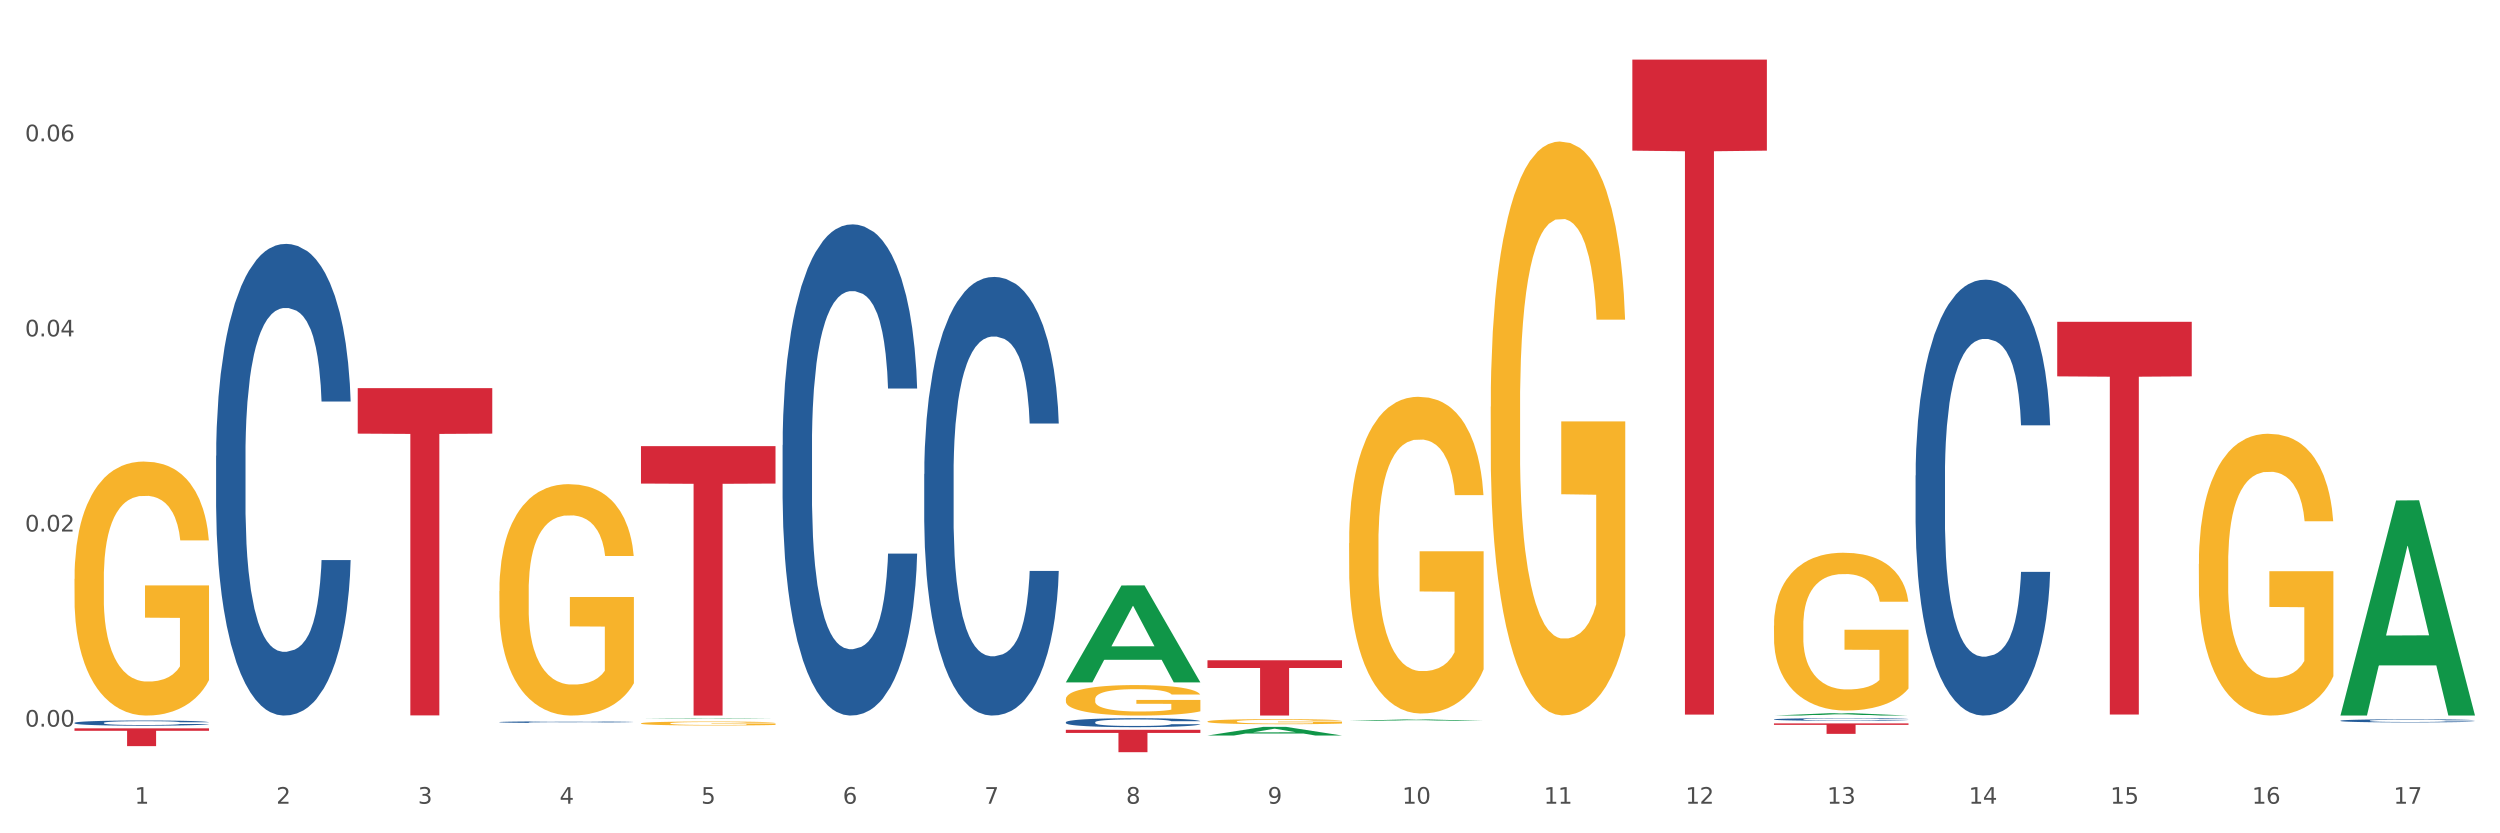
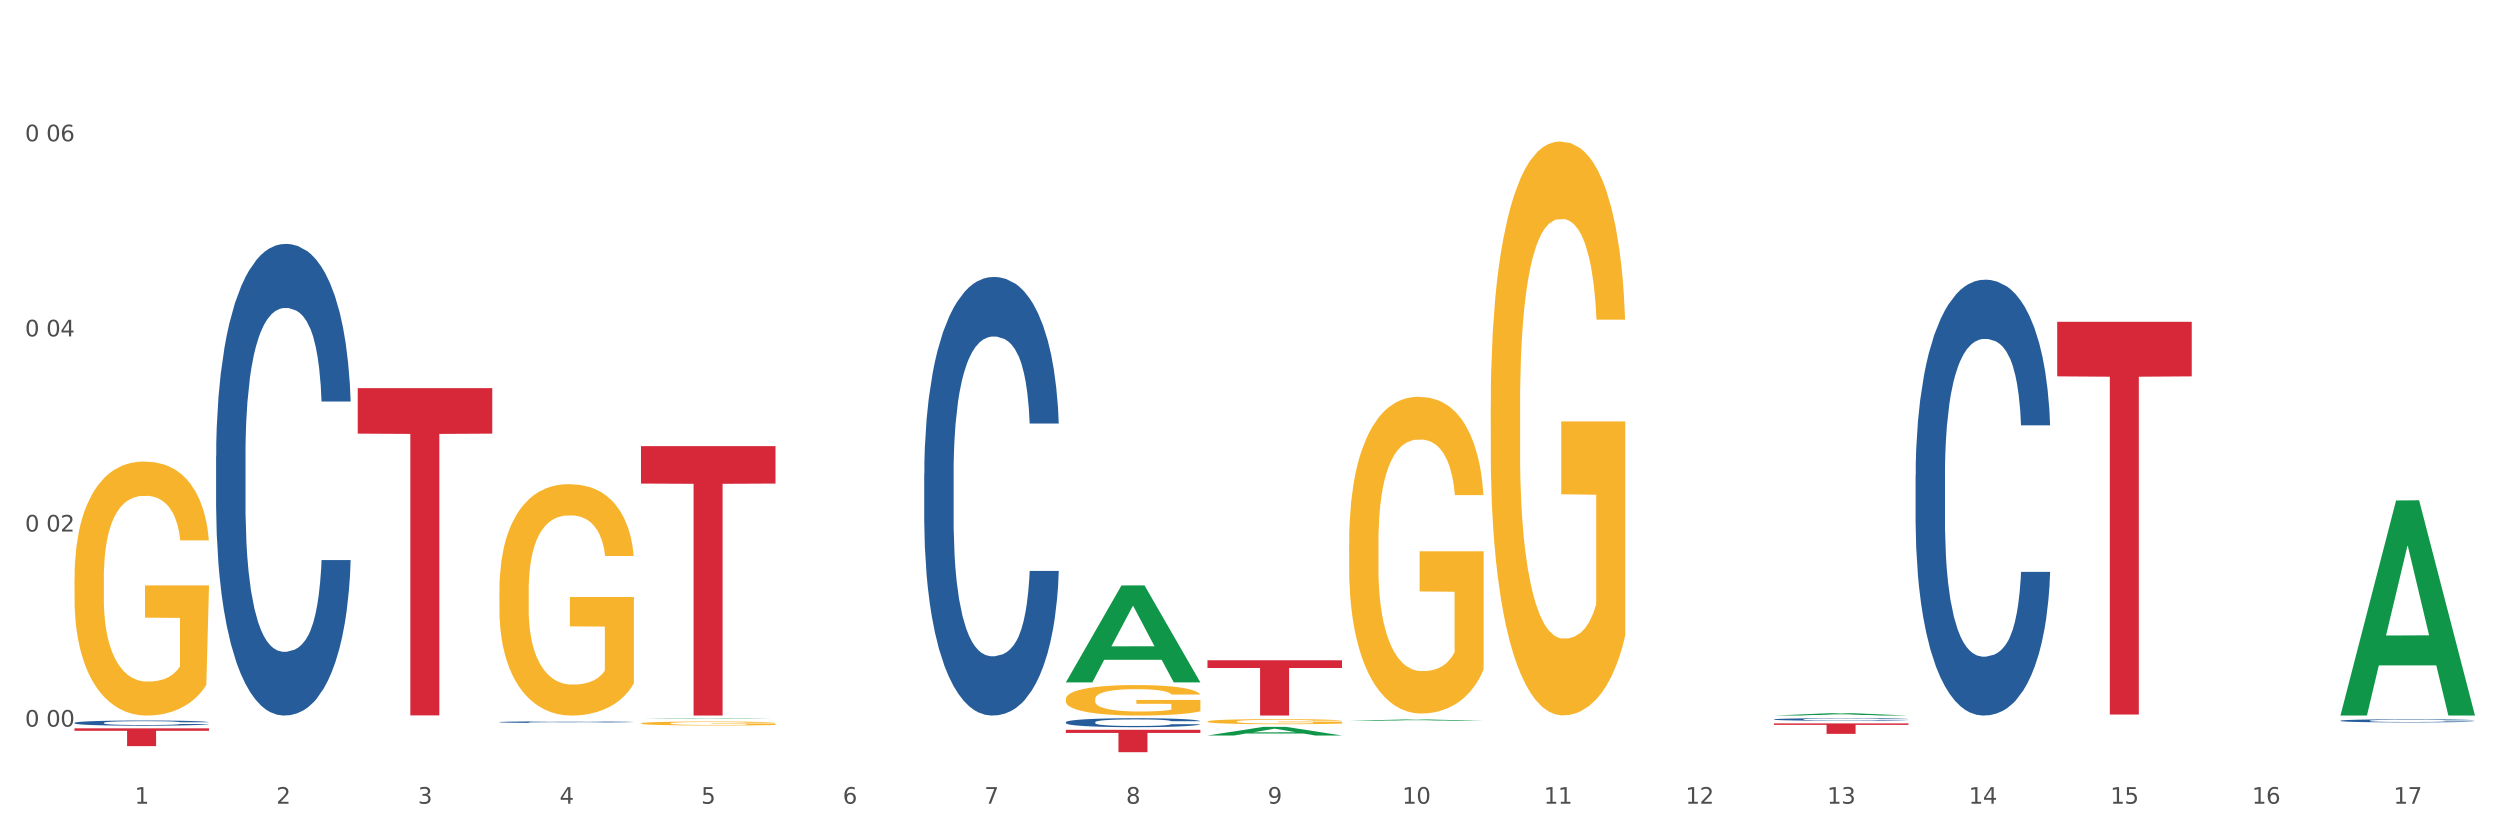
<svg xmlns="http://www.w3.org/2000/svg" xmlns:xlink="http://www.w3.org/1999/xlink" width="1080pt" height="360pt" viewBox="0 0 1080 360" version="1.1">
  <rect x="0" y="0" width="1080" height="360" fill="#333333" stroke="none" />
  <defs>
    <style type="text/css">*{stroke-linejoin: round; stroke-linecap: butt}</style>
  </defs>
  <g id="figure_1">
    <g id="patch_1">
      <path d="M 0 360  L 1080 360  L 1080 0  L 0 0  z " style="fill: #ffffff; stroke: #ffffff; stroke-linejoin: miter" />
    </g>
    <g id="axes_1">
      <g id="matplotlib.axis_1">
        <g id="xtick_1">
          <g id="text_1">
            <g style="fill: #4d4d4d" transform="translate(58.182 347.204) scale(0.096 -0.096)">
              <defs>
                <path id="DejaVuSans-31" d="M 794 531  L 1825 531  L 1825 4091  L 703 3866  L 703 4441  L 1819 4666  L 2450 4666  L 2450 531  L 3481 531  L 3481 0  L 794 0  L 794 531  z " transform="scale(0.016)" />
              </defs>
              <use xlink:href="#DejaVuSans-31" />
            </g>
          </g>
        </g>
        <g id="xtick_2">
          <g id="text_2">
            <g style="fill: #4d4d4d" transform="translate(119.364 347.204) scale(0.096 -0.096)">
              <defs>
                <path id="DejaVuSans-32" d="M 1228 531  L 3431 531  L 3431 0  L 469 0  L 469 531  Q 828 903 1448 1529  Q 2069 2156 2228 2338  Q 2531 2678 2651 2914  Q 2772 3150 2772 3378  Q 2772 3750 2511 3984  Q 2250 4219 1831 4219  Q 1534 4219 1204 4116  Q 875 4013 500 3803  L 500 4441  Q 881 4594 1212 4672  Q 1544 4750 1819 4750  Q 2544 4750 2975 4387  Q 3406 4025 3406 3419  Q 3406 3131 3298 2873  Q 3191 2616 2906 2266  Q 2828 2175 2409 1742  Q 1991 1309 1228 531  z " transform="scale(0.016)" />
              </defs>
              <use xlink:href="#DejaVuSans-32" />
            </g>
          </g>
        </g>
        <g id="xtick_3">
          <g id="text_3">
            <g style="fill: #4d4d4d" transform="translate(180.545 347.204) scale(0.096 -0.096)">
              <defs>
                <path id="DejaVuSans-33" d="M 2597 2516  Q 3050 2419 3304 2112  Q 3559 1806 3559 1356  Q 3559 666 3084 287  Q 2609 -91 1734 -91  Q 1441 -91 1130 -33  Q 819 25 488 141  L 488 750  Q 750 597 1062 519  Q 1375 441 1716 441  Q 2309 441 2620 675  Q 2931 909 2931 1356  Q 2931 1769 2642 2001  Q 2353 2234 1838 2234  L 1294 2234  L 1294 2753  L 1863 2753  Q 2328 2753 2575 2939  Q 2822 3125 2822 3475  Q 2822 3834 2567 4026  Q 2313 4219 1838 4219  Q 1578 4219 1281 4162  Q 984 4106 628 3988  L 628 4550  Q 988 4650 1302 4700  Q 1616 4750 1894 4750  Q 2613 4750 3031 4423  Q 3450 4097 3450 3541  Q 3450 3153 3228 2886  Q 3006 2619 2597 2516  z " transform="scale(0.016)" />
              </defs>
              <use xlink:href="#DejaVuSans-33" />
            </g>
          </g>
        </g>
        <g id="xtick_4">
          <g id="text_4">
            <g style="fill: #4d4d4d" transform="translate(241.726 347.204) scale(0.096 -0.096)">
              <defs>
                <path id="DejaVuSans-34" d="M 2419 4116  L 825 1625  L 2419 1625  L 2419 4116  z M 2253 4666  L 3047 4666  L 3047 1625  L 3713 1625  L 3713 1100  L 3047 1100  L 3047 0  L 2419 0  L 2419 1100  L 313 1100  L 313 1709  L 2253 4666  z " transform="scale(0.016)" />
              </defs>
              <use xlink:href="#DejaVuSans-34" />
            </g>
          </g>
        </g>
        <g id="xtick_5">
          <g id="text_5">
            <g style="fill: #4d4d4d" transform="translate(302.908 347.204) scale(0.096 -0.096)">
              <defs>
                <path id="DejaVuSans-35" d="M 691 4666  L 3169 4666  L 3169 4134  L 1269 4134  L 1269 2991  Q 1406 3038 1543 3061  Q 1681 3084 1819 3084  Q 2600 3084 3056 2656  Q 3513 2228 3513 1497  Q 3513 744 3044 326  Q 2575 -91 1722 -91  Q 1428 -91 1123 -41  Q 819 9 494 109  L 494 744  Q 775 591 1075 516  Q 1375 441 1709 441  Q 2250 441 2565 725  Q 2881 1009 2881 1497  Q 2881 1984 2565 2268  Q 2250 2553 1709 2553  Q 1456 2553 1204 2497  Q 953 2441 691 2322  L 691 4666  z " transform="scale(0.016)" />
              </defs>
              <use xlink:href="#DejaVuSans-35" />
            </g>
          </g>
        </g>
        <g id="xtick_6">
          <g id="text_6">
            <g style="fill: #4d4d4d" transform="translate(364.089 347.204) scale(0.096 -0.096)">
              <defs>
                <path id="DejaVuSans-36" d="M 2113 2584  Q 1688 2584 1439 2293  Q 1191 2003 1191 1497  Q 1191 994 1439 701  Q 1688 409 2113 409  Q 2538 409 2786 701  Q 3034 994 3034 1497  Q 3034 2003 2786 2293  Q 2538 2584 2113 2584  z M 3366 4563  L 3366 3988  Q 3128 4100 2886 4159  Q 2644 4219 2406 4219  Q 1781 4219 1451 3797  Q 1122 3375 1075 2522  Q 1259 2794 1537 2939  Q 1816 3084 2150 3084  Q 2853 3084 3261 2657  Q 3669 2231 3669 1497  Q 3669 778 3244 343  Q 2819 -91 2113 -91  Q 1303 -91 875 529  Q 447 1150 447 2328  Q 447 3434 972 4092  Q 1497 4750 2381 4750  Q 2619 4750 2861 4703  Q 3103 4656 3366 4563  z " transform="scale(0.016)" />
              </defs>
              <use xlink:href="#DejaVuSans-36" />
            </g>
          </g>
        </g>
        <g id="xtick_7">
          <g id="text_7">
            <g style="fill: #4d4d4d" transform="translate(425.271 347.204) scale(0.096 -0.096)">
              <defs>
                <path id="DejaVuSans-37" d="M 525 4666  L 3525 4666  L 3525 4397  L 1831 0  L 1172 0  L 2766 4134  L 525 4134  L 525 4666  z " transform="scale(0.016)" />
              </defs>
              <use xlink:href="#DejaVuSans-37" />
            </g>
          </g>
        </g>
        <g id="xtick_8">
          <g id="text_8">
            <g style="fill: #4d4d4d" transform="translate(486.452 347.204) scale(0.096 -0.096)">
              <defs>
                <path id="DejaVuSans-38" d="M 2034 2216  Q 1584 2216 1326 1975  Q 1069 1734 1069 1313  Q 1069 891 1326 650  Q 1584 409 2034 409  Q 2484 409 2743 651  Q 3003 894 3003 1313  Q 3003 1734 2745 1975  Q 2488 2216 2034 2216  z M 1403 2484  Q 997 2584 770 2862  Q 544 3141 544 3541  Q 544 4100 942 4425  Q 1341 4750 2034 4750  Q 2731 4750 3128 4425  Q 3525 4100 3525 3541  Q 3525 3141 3298 2862  Q 3072 2584 2669 2484  Q 3125 2378 3379 2068  Q 3634 1759 3634 1313  Q 3634 634 3220 271  Q 2806 -91 2034 -91  Q 1263 -91 848 271  Q 434 634 434 1313  Q 434 1759 690 2068  Q 947 2378 1403 2484  z M 1172 3481  Q 1172 3119 1398 2916  Q 1625 2713 2034 2713  Q 2441 2713 2670 2916  Q 2900 3119 2900 3481  Q 2900 3844 2670 4047  Q 2441 4250 2034 4250  Q 1625 4250 1398 4047  Q 1172 3844 1172 3481  z " transform="scale(0.016)" />
              </defs>
              <use xlink:href="#DejaVuSans-38" />
            </g>
          </g>
        </g>
        <g id="xtick_9">
          <g id="text_9">
            <g style="fill: #4d4d4d" transform="translate(547.634 347.204) scale(0.096 -0.096)">
              <defs>
                <path id="DejaVuSans-39" d="M 703 97  L 703 672  Q 941 559 1184 500  Q 1428 441 1663 441  Q 2288 441 2617 861  Q 2947 1281 2994 2138  Q 2813 1869 2534 1725  Q 2256 1581 1919 1581  Q 1219 1581 811 2004  Q 403 2428 403 3163  Q 403 3881 828 4315  Q 1253 4750 1959 4750  Q 2769 4750 3195 4129  Q 3622 3509 3622 2328  Q 3622 1225 3098 567  Q 2575 -91 1691 -91  Q 1453 -91 1209 -44  Q 966 3 703 97  z M 1959 2075  Q 2384 2075 2632 2365  Q 2881 2656 2881 3163  Q 2881 3666 2632 3958  Q 2384 4250 1959 4250  Q 1534 4250 1286 3958  Q 1038 3666 1038 3163  Q 1038 2656 1286 2365  Q 1534 2075 1959 2075  z " transform="scale(0.016)" />
              </defs>
              <use xlink:href="#DejaVuSans-39" />
            </g>
          </g>
        </g>
        <g id="xtick_10">
          <g id="text_10">
            <g style="fill: #4d4d4d" transform="translate(605.761 347.204) scale(0.096 -0.096)">
              <defs>
                <path id="DejaVuSans-30" d="M 2034 4250  Q 1547 4250 1301 3770  Q 1056 3291 1056 2328  Q 1056 1369 1301 889  Q 1547 409 2034 409  Q 2525 409 2770 889  Q 3016 1369 3016 2328  Q 3016 3291 2770 3770  Q 2525 4250 2034 4250  z M 2034 4750  Q 2819 4750 3233 4129  Q 3647 3509 3647 2328  Q 3647 1150 3233 529  Q 2819 -91 2034 -91  Q 1250 -91 836 529  Q 422 1150 422 2328  Q 422 3509 836 4129  Q 1250 4750 2034 4750  z " transform="scale(0.016)" />
              </defs>
              <use xlink:href="#DejaVuSans-31" />
              <use xlink:href="#DejaVuSans-30" transform="translate(63.623 0)" />
            </g>
          </g>
        </g>
        <g id="xtick_11">
          <g id="text_11">
            <g style="fill: #4d4d4d" transform="translate(666.942 347.204) scale(0.096 -0.096)">
              <use xlink:href="#DejaVuSans-31" />
              <use xlink:href="#DejaVuSans-31" transform="translate(63.623 0)" />
            </g>
          </g>
        </g>
        <g id="xtick_12">
          <g id="text_12">
            <g style="fill: #4d4d4d" transform="translate(728.124 347.204) scale(0.096 -0.096)">
              <use xlink:href="#DejaVuSans-31" />
              <use xlink:href="#DejaVuSans-32" transform="translate(63.623 0)" />
            </g>
          </g>
        </g>
        <g id="xtick_13">
          <g id="text_13">
            <g style="fill: #4d4d4d" transform="translate(789.305 347.204) scale(0.096 -0.096)">
              <use xlink:href="#DejaVuSans-31" />
              <use xlink:href="#DejaVuSans-33" transform="translate(63.623 0)" />
            </g>
          </g>
        </g>
        <g id="xtick_14">
          <g id="text_14">
            <g style="fill: #4d4d4d" transform="translate(850.487 347.204) scale(0.096 -0.096)">
              <use xlink:href="#DejaVuSans-31" />
              <use xlink:href="#DejaVuSans-34" transform="translate(63.623 0)" />
            </g>
          </g>
        </g>
        <g id="xtick_15">
          <g id="text_15">
            <g style="fill: #4d4d4d" transform="translate(911.668 347.204) scale(0.096 -0.096)">
              <use xlink:href="#DejaVuSans-31" />
              <use xlink:href="#DejaVuSans-35" transform="translate(63.623 0)" />
            </g>
          </g>
        </g>
        <g id="xtick_16">
          <g id="text_16">
            <g style="fill: #4d4d4d" transform="translate(972.849 347.204) scale(0.096 -0.096)">
              <use xlink:href="#DejaVuSans-31" />
              <use xlink:href="#DejaVuSans-36" transform="translate(63.623 0)" />
            </g>
          </g>
        </g>
        <g id="xtick_17">
          <g id="text_17">
            <g style="fill: #4d4d4d" transform="translate(1034.031 347.204) scale(0.096 -0.096)">
              <use xlink:href="#DejaVuSans-31" />
              <use xlink:href="#DejaVuSans-37" transform="translate(63.623 0)" />
            </g>
          </g>
        </g>
        <g id="xtick_18" />
        <g id="xtick_19" />
        <g id="xtick_20" />
        <g id="xtick_21" />
        <g id="xtick_22" />
        <g id="xtick_23" />
        <g id="xtick_24" />
        <g id="xtick_25" />
        <g id="xtick_26" />
        <g id="xtick_27" />
        <g id="xtick_28" />
        <g id="xtick_29" />
        <g id="xtick_30" />
        <g id="xtick_31" />
        <g id="xtick_32" />
        <g id="xtick_33" />
      </g>
      <g id="matplotlib.axis_2">
        <g id="ytick_1">
          <g id="text_18">
            <g style="fill: #4d4d4d" transform="translate(10.8 313.91) scale(0.096 -0.096)">
              <defs>
-                 <path id="DejaVuSans-2e" d="M 684 794  L 1344 794  L 1344 0  L 684 0  L 684 794  z " transform="scale(0.016)" />
-               </defs>
+                 </defs>
              <use xlink:href="#DejaVuSans-30" />
              <use xlink:href="#DejaVuSans-2e" transform="translate(63.623 0)" />
              <use xlink:href="#DejaVuSans-30" transform="translate(95.41 0)" />
              <use xlink:href="#DejaVuSans-30" transform="translate(159.033 0)" />
            </g>
          </g>
        </g>
        <g id="ytick_2">
          <g id="text_19">
            <g style="fill: #4d4d4d" transform="translate(10.8 229.619) scale(0.096 -0.096)">
              <use xlink:href="#DejaVuSans-30" />
              <use xlink:href="#DejaVuSans-2e" transform="translate(63.623 0)" />
              <use xlink:href="#DejaVuSans-30" transform="translate(95.41 0)" />
              <use xlink:href="#DejaVuSans-32" transform="translate(159.033 0)" />
            </g>
          </g>
        </g>
        <g id="ytick_3">
          <g id="text_20">
            <g style="fill: #4d4d4d" transform="translate(10.8 145.328) scale(0.096 -0.096)">
              <use xlink:href="#DejaVuSans-30" />
              <use xlink:href="#DejaVuSans-2e" transform="translate(63.623 0)" />
              <use xlink:href="#DejaVuSans-30" transform="translate(95.41 0)" />
              <use xlink:href="#DejaVuSans-34" transform="translate(159.033 0)" />
            </g>
          </g>
        </g>
        <g id="ytick_4">
          <g id="text_21">
            <g style="fill: #4d4d4d" transform="translate(10.8 61.036) scale(0.096 -0.096)">
              <use xlink:href="#DejaVuSans-30" />
              <use xlink:href="#DejaVuSans-2e" transform="translate(63.623 0)" />
              <use xlink:href="#DejaVuSans-30" transform="translate(95.41 0)" />
              <use xlink:href="#DejaVuSans-36" transform="translate(159.033 0)" />
            </g>
          </g>
        </g>
        <g id="ytick_5" />
        <g id="ytick_6" />
        <g id="ytick_7" />
        <g id="ytick_8" />
      </g>
      <g id="PolyCollection_1">
        <path d="M 276.901 310.559  L 276.961 310.558  L 300.929 310.31  L 310.875 310.309  L 335.023 310.559  L 323.518 310.559  L 318.305 310.501  L 293.558 310.501  L 293.379 310.502  L 288.345 310.559  L 276.901 310.559  L 276.901 310.559  L 296.674 310.466  L 315.19 310.466  L 306.022 310.363  L 305.902 310.362  L 305.782 310.363  L 296.614 310.466  L 296.674 310.466  L 276.901 310.559  z " clip-path="url(#pa06d077a30)" style="fill: #109648" />
-         <path d="M 766.352 270.287  L 766.421 270.225  L 766.421 267.984  L 766.558 266.054  L 767.244 261.384  L 768.273 257.523  L 769.028 255.469  L 769.783 253.787  L 770.675 252.106  L 771.773 250.363  L 773.763 247.81  L 774.998 246.503  L 776.508 245.133  L 779.253 243.14  L 781.243 242.02  L 783.301 241.086  L 786.664 239.965  L 788.86 239.467  L 791.193 239.093  L 794.006 238.844  L 796.134 238.782  L 800.8 238.969  L 804.78 239.529  L 806.701 239.965  L 809.172 240.712  L 810.476 241.21  L 812.603 242.206  L 814.799 243.514  L 816.308 244.635  L 818.573 246.752  L 820.288 248.869  L 821.867 251.484  L 822.69 253.289  L 823.308 254.97  L 823.857 256.901  L 824.406 259.952  L 812.054 259.952  L 811.574 257.772  L 810.819 255.718  L 809.721 253.725  L 808.76 252.48  L 807.113 250.923  L 805.603 249.927  L 804.025 249.18  L 802.104 248.557  L 800.594 248.246  L 798.467 247.997  L 794.281 248.059  L 791.467 248.557  L 789.546 249.18  L 788.311 249.74  L 787.213 250.363  L 785.978 251.235  L 784.537 252.542  L 783.507 253.725  L 782.478 255.22  L 781.655 256.714  L 780.9 258.457  L 780.282 260.325  L 779.802 262.255  L 779.39 264.621  L 779.047 268.544  L 779.047 277.074  L 779.184 279.004  L 779.527 281.557  L 779.939 283.487  L 780.625 285.791  L 781.243 287.348  L 782.409 289.589  L 783.713 291.457  L 784.743 292.64  L 785.772 293.637  L 787.556 295.006  L 789.546 296.127  L 791.262 296.812  L 793.595 297.435  L 795.173 297.684  L 796.545 297.808  L 799.908 297.808  L 802.31 297.621  L 804.986 297.186  L 807.044 296.625  L 808.76 295.94  L 810.681 294.82  L 811.917 293.761  L 811.917 280.748  L 796.82 280.686  L 796.82 272.031  L 824.474 272.031  L 824.474 297.435  L 823.308 298.742  L 822.004 299.925  L 820.632 300.984  L 818.573 302.291  L 816.103 303.537  L 813.907 304.408  L 811.574 305.155  L 808.829 305.84  L 805.26 306.463  L 803.064 306.712  L 800.32 306.899  L 797.094 306.961  L 794.281 306.837  L 791.536 306.525  L 788.654 305.965  L 785.84 305.155  L 783.713 304.346  L 781.586 303.35  L 779.321 302.042  L 777.537 300.797  L 776.165 299.676  L 774.655 298.244  L 773.008 296.376  L 771.773 294.695  L 770.675 292.952  L 769.509 290.71  L 768.685 288.78  L 767.862 286.352  L 767.381 284.546  L 766.832 281.744  L 766.421 277.821  L 766.352 270.287  z " clip-path="url(#pa06d077a30)" style="fill: #f7b32b" />
-         <path d="M 949.896 243.639  L 949.965 243.527  L 949.965 239.525  L 950.102 236.078  L 950.788 227.739  L 951.818 220.846  L 952.572 217.177  L 953.327 214.175  L 954.219 211.173  L 955.317 208.06  L 957.307 203.502  L 958.543 201.167  L 960.052 198.721  L 962.797 195.163  L 964.787 193.162  L 966.846 191.494  L 970.208 189.493  L 972.404 188.603  L 974.737 187.936  L 977.551 187.492  L 979.678 187.38  L 984.344 187.714  L 988.324 188.715  L 990.246 189.493  L 992.716 190.827  L 994.02 191.716  L 996.147 193.495  L 998.343 195.83  L 999.853 197.831  L 1002.117 201.612  L 1003.833 205.392  L 1005.411 210.062  L 1006.234 213.286  L 1006.852 216.288  L 1007.401 219.734  L 1007.95 225.182  L 995.598 225.182  L 995.118 221.291  L 994.363 217.622  L 993.265 214.064  L 992.304 211.84  L 990.657 209.061  L 989.148 207.282  L 987.569 205.948  L 985.648 204.836  L 984.138 204.28  L 982.011 203.835  L 977.825 203.947  L 975.012 204.836  L 973.09 205.948  L 971.855 206.948  L 970.757 208.06  L 969.522 209.617  L 968.081 211.952  L 967.052 214.064  L 966.022 216.732  L 965.199 219.401  L 964.444 222.514  L 963.826 225.849  L 963.346 229.296  L 962.934 233.521  L 962.591 240.525  L 962.591 255.757  L 962.728 259.204  L 963.072 263.763  L 963.483 267.209  L 964.169 271.323  L 964.787 274.102  L 965.954 278.105  L 967.257 281.44  L 968.287 283.553  L 969.316 285.332  L 971.1 287.778  L 973.09 289.779  L 974.806 291.002  L 977.139 292.114  L 978.717 292.559  L 980.09 292.781  L 983.452 292.781  L 985.854 292.447  L 988.53 291.669  L 990.589 290.669  L 992.304 289.446  L 994.226 287.444  L 995.461 285.554  L 995.461 262.317  L 980.364 262.206  L 980.364 246.752  L 1008.019 246.752  L 1008.019 292.114  L 1006.852 294.449  L 1005.548 296.561  L 1004.176 298.451  L 1002.117 300.786  L 999.647 303.01  L 997.451 304.566  L 995.118 305.901  L 992.373 307.124  L 988.805 308.235  L 986.609 308.68  L 983.864 309.014  L 980.639 309.125  L 977.825 308.902  L 975.08 308.347  L 972.198 307.346  L 969.385 305.901  L 967.257 304.455  L 965.13 302.676  L 962.866 300.341  L 961.082 298.118  L 959.709 296.117  L 958.199 293.559  L 956.553 290.224  L 955.317 287.222  L 954.219 284.109  L 953.053 280.106  L 952.229 276.66  L 951.406 272.324  L 950.926 269.099  L 950.377 264.096  L 949.965 257.092  L 949.896 243.639  z " clip-path="url(#pa06d077a30)" style="fill: #f7b32b" />
        <path d="M 32.175 314.644  L 90.297 314.644  L 90.297 315.711  L 67.434 315.719  L 67.434 322.324  L 54.901 322.324  L 54.901 315.719  L 32.175 315.711  L 32.175 314.651  L 32.175 314.644  z " clip-path="url(#pa06d077a30)" style="fill: #d62839" />
        <path d="M 154.538 167.679  L 212.66 167.679  L 212.66 187.326  L 189.797 187.458  L 189.797 309.057  L 177.263 309.057  L 177.263 187.458  L 154.538 187.326  L 154.538 167.812  L 154.538 167.679  z " clip-path="url(#pa06d077a30)" style="fill: #d62839" />
        <path d="M 276.901 192.725  L 335.023 192.725  L 335.023 208.9  L 312.16 209.01  L 312.16 309.125  L 299.626 309.125  L 299.626 209.01  L 276.901 208.9  L 276.901 192.834  L 276.901 192.725  z " clip-path="url(#pa06d077a30)" style="fill: #d62839" />
        <path d="M 521.626 285.248  L 579.749 285.248  L 579.749 288.566  L 556.885 288.588  L 556.885 309.125  L 544.352 309.125  L 544.352 288.588  L 521.626 288.566  L 521.626 285.27  L 521.626 285.248  z " clip-path="url(#pa06d077a30)" style="fill: #d62839" />
-         <path d="M 705.171 25.759  L 763.293 25.759  L 763.293 65.078  L 740.43 65.344  L 740.43 308.695  L 727.896 308.695  L 727.896 65.344  L 705.171 65.078  L 705.171 26.025  L 705.171 25.759  z " clip-path="url(#pa06d077a30)" style="fill: #d62839" />
        <path d="M 766.352 312.508  L 824.474 312.508  L 824.474 313.135  L 801.611 313.139  L 801.611 317.018  L 789.078 317.018  L 789.078 313.139  L 766.352 313.135  L 766.352 312.512  L 766.352 312.508  z " clip-path="url(#pa06d077a30)" style="fill: #d62839" />
        <path d="M 888.715 139.006  L 946.837 139.006  L 946.837 162.585  L 923.974 162.744  L 923.974 308.68  L 911.44 308.68  L 911.44 162.744  L 888.715 162.585  L 888.715 139.165  L 888.715 139.006  z " clip-path="url(#pa06d077a30)" style="fill: #d62839" />
-         <path d="M 32.175 250.097  L 32.244 249.997  L 32.244 246.389  L 32.381 243.282  L 33.067 235.766  L 34.096 229.552  L 34.851 226.245  L 35.606 223.539  L 36.498 220.833  L 37.596 218.027  L 39.586 213.918  L 40.821 211.814  L 42.331 209.609  L 45.076 206.402  L 47.066 204.598  L 49.124 203.095  L 52.487 201.291  L 54.683 200.489  L 57.016 199.888  L 59.829 199.487  L 61.957 199.387  L 66.623 199.688  L 70.603 200.59  L 72.524 201.291  L 74.995 202.494  L 76.299 203.295  L 78.426 204.899  L 80.622 207.003  L 82.131 208.807  L 84.396 212.215  L 86.111 215.622  L 87.69 219.831  L 88.513 222.738  L 89.131 225.443  L 89.68 228.55  L 90.229 233.461  L 77.877 233.461  L 77.397 229.953  L 76.642 226.646  L 75.544 223.439  L 74.583 221.435  L 72.936 218.929  L 71.426 217.326  L 69.848 216.123  L 67.927 215.121  L 66.417 214.62  L 64.29 214.219  L 60.104 214.319  L 57.29 215.121  L 55.369 216.123  L 54.134 217.025  L 53.036 218.027  L 51.801 219.43  L 50.36 221.535  L 49.33 223.439  L 48.301 225.844  L 47.478 228.25  L 46.723 231.056  L 46.105 234.062  L 45.625 237.169  L 45.213 240.977  L 44.87 247.291  L 44.87 261.021  L 45.007 264.127  L 45.35 268.236  L 45.762 271.343  L 46.448 275.051  L 47.066 277.556  L 48.232 281.164  L 49.536 284.171  L 50.566 286.075  L 51.595 287.678  L 53.379 289.883  L 55.369 291.687  L 57.085 292.789  L 59.418 293.792  L 60.996 294.192  L 62.368 294.393  L 65.731 294.393  L 68.133 294.092  L 70.809 293.391  L 72.868 292.489  L 74.583 291.386  L 76.504 289.582  L 77.74 287.879  L 77.74 266.933  L 62.643 266.833  L 62.643 252.903  L 90.297 252.903  L 90.297 293.792  L 89.131 295.896  L 87.827 297.8  L 86.455 299.504  L 84.396 301.609  L 81.926 303.613  L 79.73 305.016  L 77.397 306.219  L 74.652 307.321  L 71.083 308.323  L 68.887 308.724  L 66.143 309.025  L 62.917 309.125  L 60.104 308.924  L 57.359 308.423  L 54.477 307.521  L 51.663 306.219  L 49.536 304.916  L 47.409 303.312  L 45.144 301.208  L 43.36 299.203  L 41.988 297.399  L 40.478 295.094  L 38.831 292.088  L 37.596 289.382  L 36.498 286.576  L 35.332 282.968  L 34.508 279.861  L 33.685 275.953  L 33.204 273.047  L 32.655 268.537  L 32.244 262.223  L 32.175 250.097  z " clip-path="url(#pa06d077a30)" style="fill: #f7b32b" />
+         <path d="M 32.175 250.097  L 32.244 249.997  L 32.244 246.389  L 32.381 243.282  L 33.067 235.766  L 34.096 229.552  L 34.851 226.245  L 35.606 223.539  L 36.498 220.833  L 37.596 218.027  L 39.586 213.918  L 40.821 211.814  L 42.331 209.609  L 45.076 206.402  L 47.066 204.598  L 49.124 203.095  L 52.487 201.291  L 54.683 200.489  L 57.016 199.888  L 59.829 199.487  L 61.957 199.387  L 66.623 199.688  L 70.603 200.59  L 72.524 201.291  L 74.995 202.494  L 76.299 203.295  L 78.426 204.899  L 80.622 207.003  L 82.131 208.807  L 84.396 212.215  L 86.111 215.622  L 87.69 219.831  L 88.513 222.738  L 89.131 225.443  L 89.68 228.55  L 90.229 233.461  L 77.877 233.461  L 77.397 229.953  L 76.642 226.646  L 75.544 223.439  L 74.583 221.435  L 72.936 218.929  L 71.426 217.326  L 69.848 216.123  L 67.927 215.121  L 66.417 214.62  L 64.29 214.219  L 60.104 214.319  L 57.29 215.121  L 55.369 216.123  L 54.134 217.025  L 53.036 218.027  L 51.801 219.43  L 50.36 221.535  L 49.33 223.439  L 48.301 225.844  L 47.478 228.25  L 46.723 231.056  L 46.105 234.062  L 45.625 237.169  L 45.213 240.977  L 44.87 247.291  L 44.87 261.021  L 45.007 264.127  L 45.35 268.236  L 45.762 271.343  L 46.448 275.051  L 47.066 277.556  L 48.232 281.164  L 49.536 284.171  L 50.566 286.075  L 51.595 287.678  L 53.379 289.883  L 55.369 291.687  L 57.085 292.789  L 59.418 293.792  L 60.996 294.192  L 62.368 294.393  L 65.731 294.393  L 68.133 294.092  L 70.809 293.391  L 72.868 292.489  L 74.583 291.386  L 76.504 289.582  L 77.74 287.879  L 77.74 266.933  L 62.643 266.833  L 62.643 252.903  L 90.297 252.903  L 89.131 295.896  L 87.827 297.8  L 86.455 299.504  L 84.396 301.609  L 81.926 303.613  L 79.73 305.016  L 77.397 306.219  L 74.652 307.321  L 71.083 308.323  L 68.887 308.724  L 66.143 309.025  L 62.917 309.125  L 60.104 308.924  L 57.359 308.423  L 54.477 307.521  L 51.663 306.219  L 49.536 304.916  L 47.409 303.312  L 45.144 301.208  L 43.36 299.203  L 41.988 297.399  L 40.478 295.094  L 38.831 292.088  L 37.596 289.382  L 36.498 286.576  L 35.332 282.968  L 34.508 279.861  L 33.685 275.953  L 33.204 273.047  L 32.655 268.537  L 32.244 262.223  L 32.175 250.097  z " clip-path="url(#pa06d077a30)" style="fill: #f7b32b" />
        <path d="M 1011.078 311.335  L 1011.146 311.333  L 1011.146 311.299  L 1011.352 311.252  L 1012.108 311.166  L 1013.07 311.1  L 1014.719 311.024  L 1015.612 310.992  L 1016.78 310.956  L 1019.185 310.898  L 1021.933 310.849  L 1023.856 310.822  L 1025.299 310.804  L 1028.528 310.773  L 1030.383 310.76  L 1032.307 310.749  L 1033.956 310.741  L 1036.704 310.733  L 1038.902 310.729  L 1041.444 310.728  L 1043.574 310.729  L 1046.391 310.734  L 1050.513 310.749  L 1052.093 310.757  L 1054.223 310.772  L 1056.421 310.792  L 1058.208 310.812  L 1060.269 310.84  L 1062.398 310.877  L 1064.46 310.924  L 1065.902 310.967  L 1067.07 311.013  L 1068.101 311.068  L 1068.856 311.129  L 1069.2 311.179  L 1056.627 311.179  L 1056.284 311.134  L 1055.597 311.084  L 1054.91 311.051  L 1054.154 311.024  L 1052.986 310.993  L 1051.956 310.973  L 1050.238 310.95  L 1048.658 310.935  L 1047.353 310.926  L 1045.772 310.919  L 1042.406 310.912  L 1040.001 310.912  L 1038.49 310.914  L 1036.635 310.92  L 1035.055 310.929  L 1033.2 310.944  L 1031.757 310.96  L 1030.314 310.981  L 1029.49 310.995  L 1028.253 311.023  L 1027.429 311.045  L 1026.33 311.083  L 1025.711 311.11  L 1024.612 311.18  L 1024.131 311.232  L 1023.925 311.268  L 1023.788 311.308  L 1023.788 311.5  L 1024.2 311.586  L 1024.543 311.623  L 1025.093 311.665  L 1026.124 311.719  L 1027.635 311.772  L 1029.215 311.811  L 1030.52 311.834  L 1031.757 311.851  L 1032.994 311.865  L 1034.505 311.877  L 1035.742 311.885  L 1037.597 311.892  L 1039.795 311.896  L 1041.513 311.896  L 1045.017 311.89  L 1046.597 311.883  L 1048.108 311.875  L 1049.757 311.861  L 1051.063 311.846  L 1051.818 311.835  L 1053.055 311.812  L 1054.017 311.787  L 1054.841 311.759  L 1055.391 311.734  L 1056.009 311.697  L 1056.49 311.655  L 1056.627 311.633  L 1069.2 311.633  L 1068.925 311.678  L 1068.444 311.721  L 1067.482 311.779  L 1066.727 311.812  L 1065.559 311.853  L 1064.322 311.887  L 1062.605 311.925  L 1061.024 311.954  L 1059.376 311.978  L 1057.589 312.001  L 1054.36 312.031  L 1053.192 312.04  L 1050.719 312.055  L 1048.795 312.064  L 1045.979 312.072  L 1043.093 312.077  L 1040.07 312.078  L 1037.391 312.076  L 1034.437 312.068  L 1032.582 312.061  L 1030.52 312.05  L 1028.116 312.033  L 1025.849 312.012  L 1023.719 311.987  L 1021.727 311.959  L 1019.872 311.927  L 1017.467 311.874  L 1015.681 311.822  L 1014.375 311.774  L 1013.482 311.733  L 1012.589 311.681  L 1012.108 311.645  L 1011.352 311.559  L 1011.078 311.479  L 1011.078 311.335  z " clip-path="url(#pa06d077a30)" style="fill: #255c99" />
        <path d="M 827.533 205.425  L 827.602 205.253  L 827.602 200.438  L 827.808 193.903  L 828.564 181.864  L 829.526 172.75  L 831.175 162.088  L 832.068 157.616  L 833.236 152.629  L 835.64 144.546  L 838.388 137.667  L 840.312 133.884  L 841.755 131.476  L 844.984 127.177  L 846.839 125.285  L 848.762 123.737  L 850.411 122.706  L 853.159 121.502  L 855.358 120.986  L 857.9 120.814  L 860.03 120.986  L 862.847 121.674  L 866.969 123.737  L 868.549 124.941  L 870.679 127.005  L 872.877 129.757  L 874.663 132.508  L 876.724 136.464  L 878.854 141.623  L 880.915 148.158  L 882.358 154.177  L 883.526 160.54  L 884.557 168.279  L 885.312 176.705  L 885.656 183.756  L 873.083 183.756  L 872.74 177.393  L 872.053 170.514  L 871.366 165.871  L 870.61 162.088  L 869.442 157.788  L 868.411 155.037  L 866.694 151.769  L 865.114 149.705  L 863.808 148.502  L 862.228 147.47  L 858.862 146.438  L 856.457 146.438  L 854.946 146.782  L 853.091 147.642  L 851.511 148.846  L 849.656 150.909  L 848.213 153.145  L 846.77 156.068  L 845.946 158.132  L 844.709 161.916  L 843.885 165.011  L 842.785 170.342  L 842.167 174.126  L 841.068 183.928  L 840.587 191.151  L 840.381 196.138  L 840.243 201.641  L 840.243 228.469  L 840.656 240.507  L 840.999 245.667  L 841.549 251.514  L 842.579 259.081  L 844.091 266.475  L 845.671 271.807  L 846.976 275.074  L 848.213 277.482  L 849.45 279.373  L 850.961 281.093  L 852.198 282.125  L 854.053 283.157  L 856.251 283.673  L 857.969 283.673  L 861.472 282.813  L 863.053 281.953  L 864.564 280.749  L 866.213 278.857  L 867.518 276.794  L 868.274 275.246  L 869.511 271.979  L 870.472 268.539  L 871.297 264.584  L 871.847 261.144  L 872.465 255.985  L 872.946 250.138  L 873.083 247.042  L 885.656 247.042  L 885.381 253.233  L 884.9 259.253  L 883.938 267.335  L 883.182 271.979  L 882.015 277.654  L 880.778 282.469  L 879.06 287.8  L 877.48 291.756  L 875.831 295.195  L 874.045 298.29  L 870.816 302.59  L 869.648 303.794  L 867.175 305.857  L 865.251 307.061  L 862.434 308.265  L 859.549 308.953  L 856.526 309.125  L 853.846 308.781  L 850.892 307.749  L 849.037 306.717  L 846.976 305.169  L 844.572 302.762  L 842.304 299.838  L 840.175 296.399  L 838.182 292.443  L 836.327 287.972  L 833.923 280.577  L 832.136 273.354  L 830.831 266.647  L 829.938 260.972  L 829.045 253.749  L 828.564 248.762  L 827.808 236.724  L 827.533 225.546  L 827.533 205.425  z " clip-path="url(#pa06d077a30)" style="fill: #255c99" />
        <path d="M 766.352 310.76  L 766.421 310.759  L 766.421 310.731  L 766.627 310.692  L 767.383 310.622  L 768.344 310.568  L 769.993 310.505  L 770.886 310.479  L 772.054 310.45  L 774.459 310.402  L 777.207 310.362  L 779.131 310.34  L 780.573 310.326  L 783.802 310.3  L 785.657 310.289  L 787.581 310.28  L 789.23 310.274  L 791.978 310.267  L 794.177 310.264  L 796.719 310.263  L 798.848 310.264  L 801.665 310.268  L 805.787 310.28  L 807.367 310.287  L 809.497 310.299  L 811.696 310.315  L 813.482 310.332  L 815.543 310.355  L 817.673 310.385  L 819.734 310.424  L 821.177 310.459  L 822.345 310.496  L 823.375 310.542  L 824.131 310.591  L 824.474 310.633  L 811.902 310.633  L 811.558 310.595  L 810.871 310.555  L 810.184 310.528  L 809.428 310.505  L 808.261 310.48  L 807.23 310.464  L 805.512 310.445  L 803.932 310.433  L 802.627 310.426  L 801.047 310.42  L 797.68 310.413  L 795.276 310.413  L 793.764 310.415  L 791.909 310.421  L 790.329 310.428  L 788.474 310.44  L 787.031 310.453  L 785.589 310.47  L 784.764 310.482  L 783.528 310.504  L 782.703 310.523  L 781.604 310.554  L 780.986 310.576  L 779.886 310.634  L 779.405 310.676  L 779.199 310.706  L 779.062 310.738  L 779.062 310.896  L 779.474 310.966  L 779.818 310.997  L 780.367 311.031  L 781.398 311.076  L 782.909 311.119  L 784.489 311.15  L 785.795 311.17  L 787.031 311.184  L 788.268 311.195  L 789.78 311.205  L 791.016 311.211  L 792.871 311.217  L 795.07 311.22  L 796.787 311.22  L 800.291 311.215  L 801.871 311.21  L 803.383 311.203  L 805.032 311.192  L 806.337 311.18  L 807.093 311.171  L 808.329 311.151  L 809.291 311.131  L 810.116 311.108  L 810.665 311.088  L 811.283 311.057  L 811.764 311.023  L 811.902 311.005  L 824.474 311.005  L 824.2 311.041  L 823.719 311.077  L 822.757 311.124  L 822.001 311.151  L 820.833 311.185  L 819.596 311.213  L 817.879 311.244  L 816.299 311.268  L 814.65 311.288  L 812.864 311.306  L 809.635 311.331  L 808.467 311.338  L 805.993 311.351  L 804.07 311.358  L 801.253 311.365  L 798.367 311.369  L 795.344 311.37  L 792.665 311.368  L 789.711 311.362  L 787.856 311.356  L 785.795 311.346  L 783.39 311.332  L 781.123 311.315  L 778.993 311.295  L 777.001 311.272  L 775.146 311.245  L 772.741 311.202  L 770.955 311.159  L 769.65 311.12  L 768.757 311.087  L 767.863 311.044  L 767.383 311.015  L 766.627 310.944  L 766.352 310.878  L 766.352 310.76  z " clip-path="url(#pa06d077a30)" style="fill: #255c99" />
        <path d="M 460.445 312.005  L 460.514 312.002  L 460.514 311.903  L 460.72 311.768  L 461.475 311.52  L 462.437 311.332  L 464.086 311.113  L 464.979 311.021  L 466.147 310.918  L 468.552 310.752  L 471.3 310.61  L 473.224 310.532  L 474.666 310.482  L 477.895 310.394  L 479.75 310.355  L 481.674 310.323  L 483.323 310.302  L 486.071 310.277  L 488.269 310.266  L 490.811 310.263  L 492.941 310.266  L 495.758 310.281  L 499.88 310.323  L 501.46 310.348  L 503.59 310.39  L 505.789 310.447  L 507.575 310.504  L 509.636 310.585  L 511.766 310.691  L 513.827 310.826  L 515.27 310.95  L 516.437 311.081  L 517.468 311.24  L 518.224 311.414  L 518.567 311.559  L 505.995 311.559  L 505.651 311.428  L 504.964 311.286  L 504.277 311.191  L 503.521 311.113  L 502.353 311.024  L 501.323 310.968  L 499.605 310.9  L 498.025 310.858  L 496.72 310.833  L 495.14 310.812  L 491.773 310.791  L 489.369 310.791  L 487.857 310.798  L 486.002 310.815  L 484.422 310.84  L 482.567 310.883  L 481.124 310.929  L 479.682 310.989  L 478.857 311.031  L 477.621 311.109  L 476.796 311.173  L 475.697 311.283  L 475.079 311.361  L 473.979 311.563  L 473.498 311.711  L 473.292 311.814  L 473.155 311.928  L 473.155 312.48  L 473.567 312.728  L 473.911 312.834  L 474.46 312.955  L 475.491 313.111  L 477.002 313.263  L 478.582 313.373  L 479.888 313.44  L 481.124 313.489  L 482.361 313.528  L 483.872 313.564  L 485.109 313.585  L 486.964 313.606  L 489.163 313.617  L 490.88 313.617  L 494.384 313.599  L 495.964 313.582  L 497.476 313.557  L 499.124 313.518  L 500.43 313.475  L 501.186 313.443  L 502.422 313.376  L 503.384 313.305  L 504.208 313.224  L 504.758 313.153  L 505.376 313.047  L 505.857 312.926  L 505.995 312.863  L 518.567 312.863  L 518.292 312.99  L 517.812 313.114  L 516.85 313.281  L 516.094 313.376  L 514.926 313.493  L 513.689 313.592  L 511.972 313.702  L 510.392 313.783  L 508.743 313.854  L 506.957 313.918  L 503.728 314.007  L 502.56 314.031  L 500.086 314.074  L 498.163 314.099  L 495.346 314.123  L 492.46 314.138  L 489.437 314.141  L 486.758 314.134  L 483.804 314.113  L 481.949 314.092  L 479.888 314.06  L 477.483 314.01  L 475.216 313.95  L 473.086 313.879  L 471.094 313.798  L 469.239 313.706  L 466.834 313.553  L 465.048 313.404  L 463.743 313.266  L 462.849 313.149  L 461.956 313.001  L 461.475 312.898  L 460.72 312.65  L 460.445 312.42  L 460.445 312.005  z " clip-path="url(#pa06d077a30)" style="fill: #255c99" />
        <path d="M 399.263 204.776  L 399.332 204.603  L 399.332 199.757  L 399.538 193.181  L 400.294 181.068  L 401.256 171.896  L 402.905 161.167  L 403.798 156.668  L 404.966 151.649  L 407.37 143.516  L 410.118 136.594  L 412.042 132.787  L 413.485 130.364  L 416.714 126.038  L 418.569 124.134  L 420.493 122.577  L 422.141 121.539  L 424.89 120.327  L 427.088 119.808  L 429.63 119.635  L 431.76 119.808  L 434.577 120.5  L 438.699 122.577  L 440.279 123.788  L 442.409 125.865  L 444.607 128.634  L 446.393 131.403  L 448.455 135.383  L 450.584 140.574  L 452.645 147.15  L 454.088 153.207  L 455.256 159.61  L 456.287 167.397  L 457.042 175.876  L 457.386 182.971  L 444.813 182.971  L 444.47 176.569  L 443.783 169.647  L 443.096 164.974  L 442.34 161.167  L 441.172 156.841  L 440.142 154.072  L 438.424 150.784  L 436.844 148.708  L 435.538 147.496  L 433.958 146.458  L 430.592 145.42  L 428.187 145.42  L 426.676 145.766  L 424.821 146.631  L 423.241 147.842  L 421.386 149.919  L 419.943 152.169  L 418.5 155.11  L 417.676 157.187  L 416.439 160.994  L 415.615 164.109  L 414.515 169.474  L 413.897 173.281  L 412.798 183.144  L 412.317 190.413  L 412.111 195.431  L 411.973 200.969  L 411.973 227.964  L 412.386 240.078  L 412.729 245.269  L 413.279 251.153  L 414.309 258.767  L 415.821 266.208  L 417.401 271.573  L 418.706 274.861  L 419.943 277.284  L 421.18 279.187  L 422.691 280.918  L 423.928 281.956  L 425.783 282.994  L 427.981 283.513  L 429.699 283.513  L 433.203 282.648  L 434.783 281.783  L 436.294 280.572  L 437.943 278.668  L 439.248 276.591  L 440.004 275.034  L 441.241 271.746  L 442.203 268.285  L 443.027 264.305  L 443.577 260.844  L 444.195 255.652  L 444.676 249.769  L 444.813 246.654  L 457.386 246.654  L 457.111 252.884  L 456.63 258.94  L 455.668 267.074  L 454.913 271.746  L 453.745 277.457  L 452.508 282.302  L 450.79 287.667  L 449.21 291.647  L 447.561 295.108  L 445.775 298.223  L 442.546 302.549  L 441.378 303.76  L 438.905 305.837  L 436.981 307.048  L 434.164 308.26  L 431.279 308.952  L 428.256 309.125  L 425.577 308.779  L 422.622 307.74  L 420.767 306.702  L 418.706 305.145  L 416.302 302.722  L 414.035 299.78  L 411.905 296.319  L 409.912 292.339  L 408.057 287.84  L 405.653 280.399  L 403.867 273.13  L 402.561 266.381  L 401.668 260.671  L 400.775 253.403  L 400.294 248.384  L 399.538 236.271  L 399.263 225.023  L 399.263 204.776  z " clip-path="url(#pa06d077a30)" style="fill: #255c99" />
-         <path d="M 338.082 192.268  L 338.151 192.075  L 338.151 186.648  L 338.357 179.284  L 339.113 165.719  L 340.074 155.448  L 341.723 143.433  L 342.616 138.394  L 343.784 132.774  L 346.189 123.666  L 348.937 115.915  L 350.861 111.651  L 352.304 108.938  L 355.533 104.093  L 357.387 101.961  L 359.311 100.217  L 360.96 99.055  L 363.708 97.698  L 365.907 97.117  L 368.449 96.923  L 370.578 97.117  L 373.395 97.892  L 377.517 100.217  L 379.097 101.574  L 381.227 103.899  L 383.426 107  L 385.212 110.101  L 387.273 114.558  L 389.403 120.372  L 391.464 127.736  L 392.907 134.519  L 394.075 141.689  L 395.105 150.409  L 395.861 159.905  L 396.204 167.851  L 383.632 167.851  L 383.288 160.68  L 382.601 152.929  L 381.914 147.696  L 381.159 143.433  L 379.991 138.588  L 378.96 135.487  L 377.243 131.805  L 375.662 129.48  L 374.357 128.123  L 372.777 126.961  L 369.41 125.798  L 367.006 125.798  L 365.494 126.185  L 363.639 127.154  L 362.059 128.511  L 360.204 130.836  L 358.762 133.356  L 357.319 136.65  L 356.494 138.976  L 355.258 143.239  L 354.433 146.727  L 353.334 152.735  L 352.716 156.998  L 351.616 168.044  L 351.136 176.184  L 350.929 181.804  L 350.792 188.005  L 350.792 218.237  L 351.204 231.802  L 351.548 237.616  L 352.097 244.205  L 353.128 252.731  L 354.639 261.064  L 356.22 267.072  L 357.525 270.754  L 358.762 273.467  L 359.998 275.599  L 361.51 277.537  L 362.746 278.7  L 364.601 279.862  L 366.8 280.444  L 368.517 280.444  L 372.021 279.475  L 373.601 278.506  L 375.113 277.149  L 376.762 275.017  L 378.067 272.692  L 378.823 270.948  L 380.059 267.266  L 381.021 263.39  L 381.846 258.933  L 382.395 255.057  L 383.014 249.243  L 383.494 242.654  L 383.632 239.166  L 396.204 239.166  L 395.93 246.143  L 395.449 252.925  L 394.487 262.033  L 393.731 267.266  L 392.563 273.661  L 391.327 279.087  L 389.609 285.095  L 388.029 289.552  L 386.38 293.428  L 384.594 296.916  L 381.365 301.761  L 380.197 303.117  L 377.723 305.443  L 375.8 306.799  L 372.983 308.156  L 370.097 308.931  L 367.075 309.125  L 364.395 308.737  L 361.441 307.574  L 359.586 306.412  L 357.525 304.668  L 355.12 301.955  L 352.853 298.66  L 350.723 294.784  L 348.731 290.327  L 346.876 285.288  L 344.471 276.955  L 342.685 268.816  L 341.38 261.258  L 340.487 254.863  L 339.594 246.724  L 339.113 241.104  L 338.357 227.539  L 338.082 214.942  L 338.082 192.268  z " clip-path="url(#pa06d077a30)" style="fill: #255c99" />
        <path d="M 215.719 311.939  L 215.788 311.939  L 215.788 311.921  L 215.994 311.897  L 216.75 311.852  L 217.712 311.818  L 219.36 311.779  L 220.254 311.762  L 221.422 311.744  L 223.826 311.714  L 226.574 311.688  L 228.498 311.674  L 229.941 311.665  L 233.17 311.649  L 235.025 311.642  L 236.948 311.637  L 238.597 311.633  L 241.345 311.628  L 243.544 311.626  L 246.086 311.626  L 248.216 311.626  L 251.032 311.629  L 255.155 311.637  L 256.735 311.641  L 258.864 311.649  L 261.063 311.659  L 262.849 311.669  L 264.91 311.684  L 267.04 311.703  L 269.101 311.727  L 270.544 311.749  L 271.712 311.773  L 272.742 311.802  L 273.498 311.833  L 273.842 311.859  L 261.269 311.859  L 260.926 311.835  L 260.238 311.81  L 259.551 311.793  L 258.796 311.779  L 257.628 311.763  L 256.597 311.753  L 254.88 311.74  L 253.3 311.733  L 251.994 311.728  L 250.414 311.725  L 247.048 311.721  L 244.643 311.721  L 243.132 311.722  L 241.277 311.725  L 239.696 311.73  L 237.841 311.737  L 236.399 311.746  L 234.956 311.756  L 234.132 311.764  L 232.895 311.778  L 232.07 311.79  L 230.971 311.809  L 230.353 311.823  L 229.254 311.86  L 228.773 311.886  L 228.567 311.905  L 228.429 311.925  L 228.429 312.025  L 228.841 312.069  L 229.185 312.089  L 229.735 312.11  L 230.765 312.138  L 232.277 312.166  L 233.857 312.186  L 235.162 312.198  L 236.399 312.207  L 237.635 312.214  L 239.147 312.22  L 240.383 312.224  L 242.238 312.228  L 244.437 312.23  L 246.154 312.23  L 249.658 312.226  L 251.238 312.223  L 252.75 312.219  L 254.399 312.212  L 255.704 312.204  L 256.46 312.198  L 257.696 312.186  L 258.658 312.173  L 259.483 312.159  L 260.032 312.146  L 260.651 312.127  L 261.132 312.105  L 261.269 312.094  L 273.842 312.094  L 273.567 312.117  L 273.086 312.139  L 272.124 312.169  L 271.368 312.186  L 270.2 312.207  L 268.964 312.225  L 267.246 312.245  L 265.666 312.26  L 264.017 312.272  L 262.231 312.284  L 259.002 312.3  L 257.834 312.304  L 255.361 312.312  L 253.437 312.316  L 250.62 312.321  L 247.735 312.323  L 244.712 312.324  L 242.032 312.323  L 239.078 312.319  L 237.223 312.315  L 235.162 312.309  L 232.757 312.3  L 230.49 312.289  L 228.361 312.277  L 226.368 312.262  L 224.513 312.245  L 222.109 312.218  L 220.322 312.191  L 219.017 312.166  L 218.124 312.145  L 217.231 312.119  L 216.75 312.1  L 215.994 312.055  L 215.719 312.014  L 215.719 311.939  z " clip-path="url(#pa06d077a30)" style="fill: #255c99" />
        <path d="M 93.356 196.912  L 93.425 196.726  L 93.425 191.515  L 93.631 184.444  L 94.387 171.417  L 95.349 161.554  L 96.998 150.017  L 97.891 145.178  L 99.059 139.782  L 101.463 131.035  L 104.211 123.592  L 106.135 119.498  L 107.578 116.892  L 110.807 112.24  L 112.662 110.193  L 114.585 108.518  L 116.234 107.402  L 118.982 106.099  L 121.181 105.541  L 123.723 105.355  L 125.853 105.541  L 128.67 106.285  L 132.792 108.518  L 134.372 109.821  L 136.502 112.054  L 138.7 115.031  L 140.486 118.009  L 142.547 122.289  L 144.677 127.872  L 146.738 134.943  L 148.181 141.456  L 149.349 148.342  L 150.38 156.716  L 151.135 165.834  L 151.479 173.464  L 138.906 173.464  L 138.563 166.579  L 137.876 159.135  L 137.189 154.111  L 136.433 150.017  L 135.265 145.364  L 134.234 142.387  L 132.517 138.851  L 130.937 136.618  L 129.631 135.315  L 128.051 134.199  L 124.685 133.082  L 122.28 133.082  L 120.769 133.455  L 118.914 134.385  L 117.334 135.688  L 115.479 137.921  L 114.036 140.34  L 112.593 143.503  L 111.769 145.737  L 110.532 149.831  L 109.708 153.18  L 108.608 158.949  L 107.99 163.043  L 106.891 173.65  L 106.41 181.466  L 106.204 186.863  L 106.066 192.818  L 106.066 221.848  L 106.479 234.874  L 106.822 240.457  L 107.372 246.784  L 108.402 254.972  L 109.914 262.974  L 111.494 268.743  L 112.799 272.279  L 114.036 274.884  L 115.273 276.931  L 116.784 278.792  L 118.021 279.908  L 119.876 281.025  L 122.074 281.583  L 123.792 281.583  L 127.295 280.653  L 128.876 279.722  L 130.387 278.42  L 132.036 276.373  L 133.341 274.14  L 134.097 272.465  L 135.334 268.929  L 136.296 265.207  L 137.12 260.927  L 137.67 257.205  L 138.288 251.623  L 138.769 245.295  L 138.906 241.946  L 151.479 241.946  L 151.204 248.645  L 150.723 255.158  L 149.761 263.905  L 149.005 268.929  L 147.838 275.07  L 146.601 280.281  L 144.883 286.049  L 143.303 290.33  L 141.654 294.051  L 139.868 297.401  L 136.639 302.053  L 135.471 303.356  L 132.998 305.589  L 131.074 306.892  L 128.257 308.194  L 125.372 308.939  L 122.349 309.125  L 119.669 308.753  L 116.715 307.636  L 114.86 306.52  L 112.799 304.845  L 110.395 302.239  L 108.127 299.076  L 105.998 295.354  L 104.005 291.074  L 102.15 286.236  L 99.746 278.234  L 97.959 270.418  L 96.654 263.16  L 95.761 257.019  L 94.868 249.203  L 94.387 243.807  L 93.631 230.78  L 93.356 218.684  L 93.356 196.912  z " clip-path="url(#pa06d077a30)" style="fill: #255c99" />
        <path d="M 32.175 312.267  L 32.244 312.265  L 32.244 312.207  L 32.45 312.129  L 33.206 311.985  L 34.167 311.877  L 35.816 311.749  L 36.709 311.696  L 37.877 311.636  L 40.282 311.54  L 43.03 311.457  L 44.954 311.412  L 46.396 311.383  L 49.625 311.332  L 51.48 311.309  L 53.404 311.291  L 55.053 311.279  L 57.801 311.264  L 60 311.258  L 62.542 311.256  L 64.671 311.258  L 67.488 311.266  L 71.61 311.291  L 73.19 311.305  L 75.32 311.33  L 77.519 311.363  L 79.305 311.396  L 81.366 311.443  L 83.496 311.505  L 85.557 311.583  L 87 311.655  L 88.168 311.731  L 89.198 311.823  L 89.954 311.924  L 90.297 312.008  L 77.725 312.008  L 77.381 311.932  L 76.694 311.85  L 76.007 311.794  L 75.251 311.749  L 74.084 311.698  L 73.053 311.665  L 71.335 311.626  L 69.755 311.601  L 68.45 311.587  L 66.87 311.575  L 63.503 311.562  L 61.099 311.562  L 59.587 311.566  L 57.732 311.577  L 56.152 311.591  L 54.297 311.616  L 52.854 311.642  L 51.412 311.677  L 50.587 311.702  L 49.351 311.747  L 48.526 311.784  L 47.427 311.848  L 46.809 311.893  L 45.709 312.01  L 45.228 312.096  L 45.022 312.156  L 44.885 312.222  L 44.885 312.542  L 45.297 312.686  L 45.641 312.748  L 46.19 312.818  L 47.221 312.908  L 48.732 312.996  L 50.312 313.06  L 51.618 313.099  L 52.854 313.128  L 54.091 313.151  L 55.603 313.171  L 56.839 313.183  L 58.694 313.196  L 60.893 313.202  L 62.61 313.202  L 66.114 313.192  L 67.694 313.181  L 69.206 313.167  L 70.855 313.144  L 72.16 313.12  L 72.916 313.101  L 74.152 313.062  L 75.114 313.021  L 75.939 312.974  L 76.488 312.933  L 77.106 312.871  L 77.587 312.801  L 77.725 312.764  L 90.297 312.764  L 90.023 312.838  L 89.542 312.91  L 88.58 313.007  L 87.824 313.062  L 86.656 313.13  L 85.419 313.188  L 83.702 313.251  L 82.122 313.299  L 80.473 313.34  L 78.687 313.377  L 75.458 313.428  L 74.29 313.442  L 71.816 313.467  L 69.893 313.481  L 67.076 313.496  L 64.19 313.504  L 61.167 313.506  L 58.488 313.502  L 55.534 313.49  L 53.679 313.477  L 51.618 313.459  L 49.213 313.43  L 46.946 313.395  L 44.816 313.354  L 42.824 313.307  L 40.969 313.253  L 38.564 313.165  L 36.778 313.079  L 35.473 312.999  L 34.58 312.931  L 33.686 312.844  L 33.206 312.785  L 32.45 312.641  L 32.175 312.507  L 32.175 312.267  z " clip-path="url(#pa06d077a30)" style="fill: #255c99" />
        <path d="M 643.989 175.696  L 644.058 175.469  L 644.058 167.318  L 644.195 160.299  L 644.881 143.317  L 645.911 129.278  L 646.665 121.806  L 647.42 115.693  L 648.312 109.579  L 649.41 103.239  L 651.4 93.956  L 652.635 89.201  L 654.145 84.219  L 656.89 76.974  L 658.88 72.898  L 660.939 69.502  L 664.301 65.426  L 666.497 63.615  L 668.83 62.256  L 671.644 61.35  L 673.771 61.124  L 678.437 61.803  L 682.417 63.841  L 684.339 65.426  L 686.809 68.143  L 688.113 69.955  L 690.24 73.577  L 692.436 78.332  L 693.946 82.408  L 696.21 90.107  L 697.926 97.805  L 699.504 107.315  L 700.327 113.881  L 700.945 119.995  L 701.494 127.014  L 702.043 138.109  L 689.691 138.109  L 689.211 130.184  L 688.456 122.712  L 687.358 115.466  L 686.397 110.938  L 684.75 105.277  L 683.241 101.654  L 681.662 98.937  L 679.741 96.673  L 678.231 95.541  L 676.104 94.635  L 671.918 94.862  L 669.105 96.673  L 667.183 98.937  L 665.948 100.975  L 664.85 103.239  L 663.615 106.409  L 662.174 111.164  L 661.145 115.466  L 660.115 120.901  L 659.292 126.335  L 658.537 132.675  L 657.919 139.467  L 657.439 146.487  L 657.027 155.091  L 656.684 169.356  L 656.684 200.376  L 656.821 207.395  L 657.164 216.679  L 657.576 223.698  L 658.262 232.076  L 658.88 237.736  L 660.047 245.888  L 661.35 252.68  L 662.38 256.983  L 663.409 260.605  L 665.193 265.587  L 667.183 269.662  L 668.899 272.153  L 671.232 274.417  L 672.81 275.323  L 674.183 275.776  L 677.545 275.776  L 679.947 275.097  L 682.623 273.512  L 684.682 271.474  L 686.397 268.983  L 688.319 264.907  L 689.554 261.058  L 689.554 213.735  L 674.457 213.509  L 674.457 182.036  L 702.112 182.036  L 702.112 274.417  L 700.945 279.172  L 699.641 283.474  L 698.269 287.324  L 696.21 292.079  L 693.74 296.607  L 691.544 299.777  L 689.211 302.494  L 686.466 304.985  L 682.898 307.249  L 680.702 308.155  L 677.957 308.834  L 674.732 309.061  L 671.918 308.608  L 669.173 307.476  L 666.291 305.438  L 663.478 302.494  L 661.35 299.551  L 659.223 295.928  L 656.959 291.173  L 655.174 286.644  L 653.802 282.569  L 652.292 277.361  L 650.645 270.568  L 649.41 264.455  L 648.312 258.115  L 647.146 249.963  L 646.322 242.944  L 645.499 234.114  L 645.018 227.547  L 644.47 217.358  L 644.058 203.093  L 643.989 175.696  z " clip-path="url(#pa06d077a30)" style="fill: #f7b32b" />
        <path d="M 582.808 234.644  L 582.876 234.519  L 582.876 230.02  L 583.014 226.146  L 583.7 216.774  L 584.729 209.026  L 585.484 204.903  L 586.239 201.529  L 587.131 198.155  L 588.229 194.656  L 590.219 189.532  L 591.454 186.908  L 592.964 184.159  L 595.709 180.16  L 597.699 177.911  L 599.757 176.036  L 603.12 173.787  L 605.316 172.787  L 607.649 172.038  L 610.462 171.538  L 612.589 171.413  L 617.256 171.788  L 621.236 172.912  L 623.157 173.787  L 625.628 175.287  L 626.931 176.286  L 629.059 178.286  L 631.254 180.91  L 632.764 183.159  L 635.029 187.408  L 636.744 191.657  L 638.322 196.905  L 639.146 200.529  L 639.764 203.903  L 640.312 207.777  L 640.861 213.9  L 628.51 213.9  L 628.029 209.526  L 627.274 205.403  L 626.176 201.404  L 625.216 198.905  L 623.569 195.78  L 622.059 193.781  L 620.481 192.282  L 618.56 191.032  L 617.05 190.407  L 614.923 189.907  L 610.737 190.032  L 607.923 191.032  L 606.002 192.282  L 604.767 193.406  L 603.669 194.656  L 602.433 196.405  L 600.992 199.029  L 599.963 201.404  L 598.934 204.403  L 598.11 207.402  L 597.355 210.901  L 596.738 214.65  L 596.258 218.524  L 595.846 223.272  L 595.503 231.145  L 595.503 248.265  L 595.64 252.139  L 595.983 257.262  L 596.395 261.136  L 597.081 265.759  L 597.699 268.884  L 598.865 273.382  L 600.169 277.131  L 601.198 279.505  L 602.228 281.505  L 604.012 284.254  L 606.002 286.503  L 607.717 287.878  L 610.05 289.127  L 611.629 289.627  L 613.001 289.877  L 616.364 289.877  L 618.765 289.502  L 621.442 288.628  L 623.5 287.503  L 625.216 286.128  L 627.137 283.879  L 628.372 281.755  L 628.372 255.638  L 613.276 255.513  L 613.276 238.143  L 640.93 238.143  L 640.93 289.127  L 639.764 291.752  L 638.46 294.126  L 637.087 296.25  L 635.029 298.875  L 632.558 301.374  L 630.362 303.123  L 628.029 304.623  L 625.284 305.997  L 621.716 307.247  L 619.52 307.747  L 616.775 308.122  L 613.55 308.247  L 610.737 307.997  L 607.992 307.372  L 605.11 306.247  L 602.296 304.623  L 600.169 302.998  L 598.042 300.999  L 595.777 298.375  L 593.993 295.875  L 592.621 293.626  L 591.111 290.752  L 589.464 287.003  L 588.229 283.629  L 587.131 280.13  L 585.964 275.632  L 585.141 271.758  L 584.317 266.884  L 583.837 263.26  L 583.288 257.637  L 582.876 249.764  L 582.808 234.644  z " clip-path="url(#pa06d077a30)" style="fill: #f7b32b" />
        <path d="M 460.445 315.279  L 518.567 315.279  L 518.567 316.623  L 495.704 316.632  L 495.704 324.95  L 483.17 324.95  L 483.17 316.632  L 460.445 316.623  L 460.445 315.288  L 460.445 315.279  z " clip-path="url(#pa06d077a30)" style="fill: #d62839" />
        <path d="M 460.445 302.037  L 460.514 302.025  L 460.514 301.592  L 460.651 301.219  L 461.337 300.316  L 462.366 299.57  L 463.121 299.173  L 463.876 298.848  L 464.768 298.523  L 465.866 298.186  L 467.856 297.693  L 469.091 297.44  L 470.601 297.176  L 473.346 296.791  L 475.336 296.574  L 477.394 296.393  L 480.757 296.177  L 482.953 296.081  L 485.286 296.008  L 488.099 295.96  L 490.227 295.948  L 494.893 295.984  L 498.873 296.093  L 500.794 296.177  L 503.265 296.321  L 504.568 296.418  L 506.696 296.61  L 508.892 296.863  L 510.401 297.079  L 512.666 297.489  L 514.381 297.898  L 515.96 298.403  L 516.783 298.752  L 517.401 299.077  L 517.95 299.45  L 518.499 300.04  L 506.147 300.04  L 505.666 299.618  L 504.912 299.221  L 503.814 298.836  L 502.853 298.596  L 501.206 298.295  L 499.696 298.102  L 498.118 297.958  L 496.197 297.837  L 494.687 297.777  L 492.56 297.729  L 488.374 297.741  L 485.56 297.837  L 483.639 297.958  L 482.404 298.066  L 481.306 298.186  L 480.071 298.355  L 478.63 298.608  L 477.6 298.836  L 476.571 299.125  L 475.747 299.414  L 474.993 299.751  L 474.375 300.112  L 473.895 300.485  L 473.483 300.942  L 473.14 301.7  L 473.14 303.349  L 473.277 303.722  L 473.62 304.215  L 474.032 304.588  L 474.718 305.033  L 475.336 305.334  L 476.502 305.768  L 477.806 306.129  L 478.835 306.357  L 479.865 306.55  L 481.649 306.814  L 483.639 307.031  L 485.354 307.163  L 487.688 307.284  L 489.266 307.332  L 490.638 307.356  L 494.001 307.356  L 496.403 307.32  L 499.079 307.236  L 501.137 307.127  L 502.853 306.995  L 504.774 306.778  L 506.01 306.574  L 506.01 304.059  L 490.913 304.047  L 490.913 302.374  L 518.567 302.374  L 518.567 307.284  L 517.401 307.536  L 516.097 307.765  L 514.724 307.97  L 512.666 308.222  L 510.195 308.463  L 508 308.631  L 505.666 308.776  L 502.922 308.908  L 499.353 309.029  L 497.157 309.077  L 494.413 309.113  L 491.187 309.125  L 488.374 309.101  L 485.629 309.041  L 482.747 308.932  L 479.933 308.776  L 477.806 308.619  L 475.679 308.427  L 473.414 308.174  L 471.63 307.934  L 470.258 307.717  L 468.748 307.44  L 467.101 307.079  L 465.866 306.754  L 464.768 306.417  L 463.601 305.984  L 462.778 305.611  L 461.955 305.142  L 461.474 304.793  L 460.925 304.251  L 460.514 303.493  L 460.445 302.037  z " clip-path="url(#pa06d077a30)" style="fill: #f7b32b" />
        <path d="M 521.626 311.684  L 521.695 311.682  L 521.695 311.609  L 521.832 311.546  L 522.518 311.395  L 523.548 311.27  L 524.303 311.204  L 525.057 311.149  L 525.949 311.095  L 527.047 311.039  L 529.037 310.956  L 530.273 310.914  L 531.782 310.869  L 534.527 310.805  L 536.517 310.769  L 538.576 310.738  L 541.938 310.702  L 544.134 310.686  L 546.467 310.674  L 549.281 310.666  L 551.408 310.664  L 556.074 310.67  L 560.054 310.688  L 561.976 310.702  L 564.446 310.726  L 565.75 310.742  L 567.877 310.775  L 570.073 310.817  L 571.583 310.853  L 573.847 310.922  L 575.563 310.99  L 577.141 311.075  L 577.965 311.133  L 578.582 311.188  L 579.131 311.25  L 579.68 311.349  L 567.328 311.349  L 566.848 311.278  L 566.093 311.212  L 564.995 311.147  L 564.034 311.107  L 562.387 311.057  L 560.878 311.024  L 559.299 311  L 557.378 310.98  L 555.868 310.97  L 553.741 310.962  L 549.555 310.964  L 546.742 310.98  L 544.82 311  L 543.585 311.018  L 542.487 311.039  L 541.252 311.067  L 539.811 311.109  L 538.782 311.147  L 537.752 311.196  L 536.929 311.244  L 536.174 311.301  L 535.556 311.361  L 535.076 311.424  L 534.664 311.5  L 534.321 311.627  L 534.321 311.903  L 534.459 311.966  L 534.802 312.048  L 535.213 312.111  L 535.9 312.185  L 536.517 312.236  L 537.684 312.308  L 538.988 312.369  L 540.017 312.407  L 541.046 312.439  L 542.83 312.484  L 544.82 312.52  L 546.536 312.542  L 548.869 312.562  L 550.447 312.57  L 551.82 312.574  L 555.182 312.574  L 557.584 312.568  L 560.26 312.554  L 562.319 312.536  L 564.034 312.514  L 565.956 312.478  L 567.191 312.443  L 567.191 312.022  L 552.094 312.02  L 552.094 311.74  L 579.749 311.74  L 579.749 312.562  L 578.582 312.605  L 577.278 312.643  L 575.906 312.677  L 573.847 312.719  L 571.377 312.76  L 569.181 312.788  L 566.848 312.812  L 564.103 312.834  L 560.535 312.854  L 558.339 312.863  L 555.594 312.869  L 552.369 312.871  L 549.555 312.867  L 546.81 312.856  L 543.928 312.838  L 541.115 312.812  L 538.988 312.786  L 536.86 312.754  L 534.596 312.711  L 532.812 312.671  L 531.439 312.635  L 529.93 312.588  L 528.283 312.528  L 527.047 312.474  L 525.949 312.417  L 524.783 312.345  L 523.959 312.282  L 523.136 312.203  L 522.656 312.145  L 522.107 312.054  L 521.695 311.927  L 521.626 311.684  z " clip-path="url(#pa06d077a30)" style="fill: #f7b32b" />
        <path d="M 766.352 309.123  L 766.412 309.122  L 790.38 308.1  L 800.327 308.099  L 824.474 309.125  L 812.97 309.125  L 807.757 308.886  L 783.01 308.886  L 782.83 308.89  L 777.797 309.125  L 766.352 309.125  L 766.352 309.123  L 786.126 308.743  L 804.641 308.742  L 795.473 308.318  L 795.353 308.316  L 795.233 308.319  L 786.066 308.742  L 786.126 308.743  L 766.352 309.123  z " clip-path="url(#pa06d077a30)" style="fill: #109648" />
        <path d="M 582.808 311.415  L 582.868 311.414  L 606.836 310.799  L 616.782 310.799  L 640.93 311.416  L 629.425 311.416  L 624.212 311.272  L 599.465 311.272  L 599.286 311.274  L 594.252 311.416  L 582.808 311.416  L 582.808 311.415  L 602.581 311.186  L 621.097 311.186  L 611.929 310.93  L 611.809 310.929  L 611.689 310.931  L 602.521 311.186  L 602.581 311.186  L 582.808 311.415  z " clip-path="url(#pa06d077a30)" style="fill: #109648" />
        <path d="M 521.626 317.739  L 521.686 317.736  L 545.654 314.012  L 555.601 314.009  L 579.749 317.746  L 568.244 317.746  L 563.031 316.876  L 538.284 316.876  L 538.104 316.89  L 533.071 317.746  L 521.626 317.746  L 521.626 317.739  L 541.4 316.356  L 559.915 316.353  L 550.747 314.805  L 550.628 314.798  L 550.508 314.809  L 541.34 316.353  L 541.4 316.356  L 521.626 317.739  z " clip-path="url(#pa06d077a30)" style="fill: #109648" />
        <path d="M 460.445 294.731  L 460.505 294.692  L 484.473 252.916  L 494.42 252.877  L 518.567 294.81  L 507.063 294.81  L 501.85 285.046  L 477.103 285.046  L 476.923 285.203  L 471.89 294.81  L 460.445 294.81  L 460.445 294.731  L 480.218 279.218  L 498.734 279.179  L 489.566 261.815  L 489.446 261.736  L 489.326 261.854  L 480.159 279.179  L 480.218 279.218  L 460.445 294.731  z " clip-path="url(#pa06d077a30)" style="fill: #109648" />
        <path d="M 1011.078 308.95  L 1011.138 308.863  L 1035.106 216.2  L 1045.052 216.113  L 1069.2 309.125  L 1057.695 309.125  L 1052.482 287.466  L 1027.735 287.466  L 1027.556 287.815  L 1022.522 309.125  L 1011.078 309.125  L 1011.078 308.95  L 1030.851 274.54  L 1049.366 274.453  L 1040.199 235.938  L 1040.079 235.763  L 1039.959 236.025  L 1030.791 274.453  L 1030.851 274.54  L 1011.078 308.95  z " clip-path="url(#pa06d077a30)" style="fill: #109648" />
        <path d="M 215.719 255.347  L 215.788 255.256  L 215.788 251.969  L 215.925 249.139  L 216.611 242.291  L 217.641 236.63  L 218.395 233.617  L 219.15 231.152  L 220.042 228.687  L 221.14 226.13  L 223.13 222.387  L 224.366 220.47  L 225.875 218.461  L 228.62 215.539  L 230.61 213.896  L 232.669 212.526  L 236.031 210.883  L 238.227 210.152  L 240.56 209.604  L 243.374 209.239  L 245.501 209.148  L 250.167 209.422  L 254.147 210.244  L 256.069 210.883  L 258.539 211.978  L 259.843 212.709  L 261.97 214.17  L 264.166 216.087  L 265.676 217.73  L 267.94 220.835  L 269.656 223.939  L 271.234 227.774  L 272.057 230.422  L 272.675 232.887  L 273.224 235.717  L 273.773 240.191  L 261.421 240.191  L 260.941 236.995  L 260.186 233.982  L 259.088 231.061  L 258.127 229.235  L 256.48 226.952  L 254.971 225.491  L 253.392 224.396  L 251.471 223.483  L 249.961 223.026  L 247.834 222.661  L 243.648 222.752  L 240.835 223.483  L 238.913 224.396  L 237.678 225.217  L 236.58 226.13  L 235.345 227.409  L 233.904 229.326  L 232.875 231.061  L 231.845 233.252  L 231.022 235.443  L 230.267 238  L 229.649 240.739  L 229.169 243.569  L 228.757 247.039  L 228.414 252.791  L 228.414 265.299  L 228.551 268.13  L 228.895 271.873  L 229.306 274.704  L 229.993 278.082  L 230.61 280.364  L 231.777 283.651  L 233.08 286.39  L 234.11 288.125  L 235.139 289.586  L 236.923 291.595  L 238.913 293.238  L 240.629 294.242  L 242.962 295.155  L 244.54 295.521  L 245.913 295.703  L 249.275 295.703  L 251.677 295.429  L 254.353 294.79  L 256.412 293.969  L 258.127 292.964  L 260.049 291.321  L 261.284 289.769  L 261.284 270.686  L 246.187 270.595  L 246.187 257.904  L 273.842 257.904  L 273.842 295.155  L 272.675 297.073  L 271.371 298.808  L 269.999 300.36  L 267.94 302.277  L 265.47 304.103  L 263.274 305.381  L 260.941 306.477  L 258.196 307.481  L 254.628 308.394  L 252.432 308.76  L 249.687 309.034  L 246.462 309.125  L 243.648 308.942  L 240.903 308.486  L 238.021 307.664  L 235.208 306.477  L 233.08 305.29  L 230.953 303.829  L 228.689 301.912  L 226.905 300.086  L 225.532 298.442  L 224.022 296.342  L 222.376 293.603  L 221.14 291.138  L 220.042 288.582  L 218.876 285.295  L 218.052 282.464  L 217.229 278.903  L 216.749 276.256  L 216.2 272.147  L 215.788 266.395  L 215.719 255.347  z " clip-path="url(#pa06d077a30)" style="fill: #f7b32b" />
        <path d="M 276.901 312.489  L 276.969 312.487  L 276.969 312.431  L 277.107 312.382  L 277.793 312.265  L 278.822 312.168  L 279.577 312.116  L 280.332 312.074  L 281.224 312.032  L 282.322 311.988  L 284.312 311.924  L 285.547 311.891  L 287.057 311.857  L 289.801 311.807  L 291.792 311.779  L 293.85 311.755  L 297.213 311.727  L 299.408 311.714  L 301.742 311.705  L 304.555 311.699  L 306.682 311.697  L 311.349 311.702  L 315.329 311.716  L 317.25 311.727  L 319.72 311.746  L 321.024 311.758  L 323.152 311.783  L 325.347 311.816  L 326.857 311.844  L 329.122 311.897  L 330.837 311.951  L 332.415 312.016  L 333.239 312.062  L 333.856 312.104  L 334.405 312.152  L 334.954 312.229  L 322.603 312.229  L 322.122 312.174  L 321.367 312.123  L 320.269 312.073  L 319.309 312.041  L 317.662 312.002  L 316.152 311.977  L 314.574 311.958  L 312.652 311.943  L 311.143 311.935  L 309.015 311.929  L 304.83 311.93  L 302.016 311.943  L 300.095 311.958  L 298.86 311.973  L 297.762 311.988  L 296.526 312.01  L 295.085 312.043  L 294.056 312.073  L 293.027 312.11  L 292.203 312.148  L 291.448 312.192  L 290.831 312.239  L 290.35 312.287  L 289.939 312.346  L 289.596 312.445  L 289.596 312.659  L 289.733 312.708  L 290.076 312.772  L 290.488 312.821  L 291.174 312.878  L 291.792 312.918  L 292.958 312.974  L 294.262 313.021  L 295.291 313.051  L 296.321 313.076  L 298.105 313.11  L 300.095 313.138  L 301.81 313.155  L 304.143 313.171  L 305.722 313.177  L 307.094 313.18  L 310.457 313.18  L 312.858 313.176  L 315.535 313.165  L 317.593 313.151  L 319.309 313.133  L 321.23 313.105  L 322.465 313.079  L 322.465 312.752  L 307.369 312.75  L 307.369 312.533  L 335.023 312.533  L 335.023 313.171  L 333.856 313.204  L 332.553 313.234  L 331.18 313.26  L 329.122 313.293  L 326.651 313.324  L 324.455 313.346  L 322.122 313.365  L 319.377 313.382  L 315.809 313.398  L 313.613 313.404  L 310.868 313.409  L 307.643 313.41  L 304.83 313.407  L 302.085 313.399  L 299.203 313.385  L 296.389 313.365  L 294.262 313.345  L 292.135 313.32  L 289.87 313.287  L 288.086 313.255  L 286.714 313.227  L 285.204 313.191  L 283.557 313.144  L 282.322 313.102  L 281.224 313.058  L 280.057 313.002  L 279.234 312.954  L 278.41 312.892  L 277.93 312.847  L 277.381 312.777  L 276.969 312.678  L 276.901 312.489  z " clip-path="url(#pa06d077a30)" style="fill: #f7b32b" />
      </g>
    </g>
  </g>
  <defs>
    <clipPath id="pa06d077a30">
      <rect x="32.175" y="10.8" width="1037.025" height="329.109" />
    </clipPath>
  </defs>
</svg>